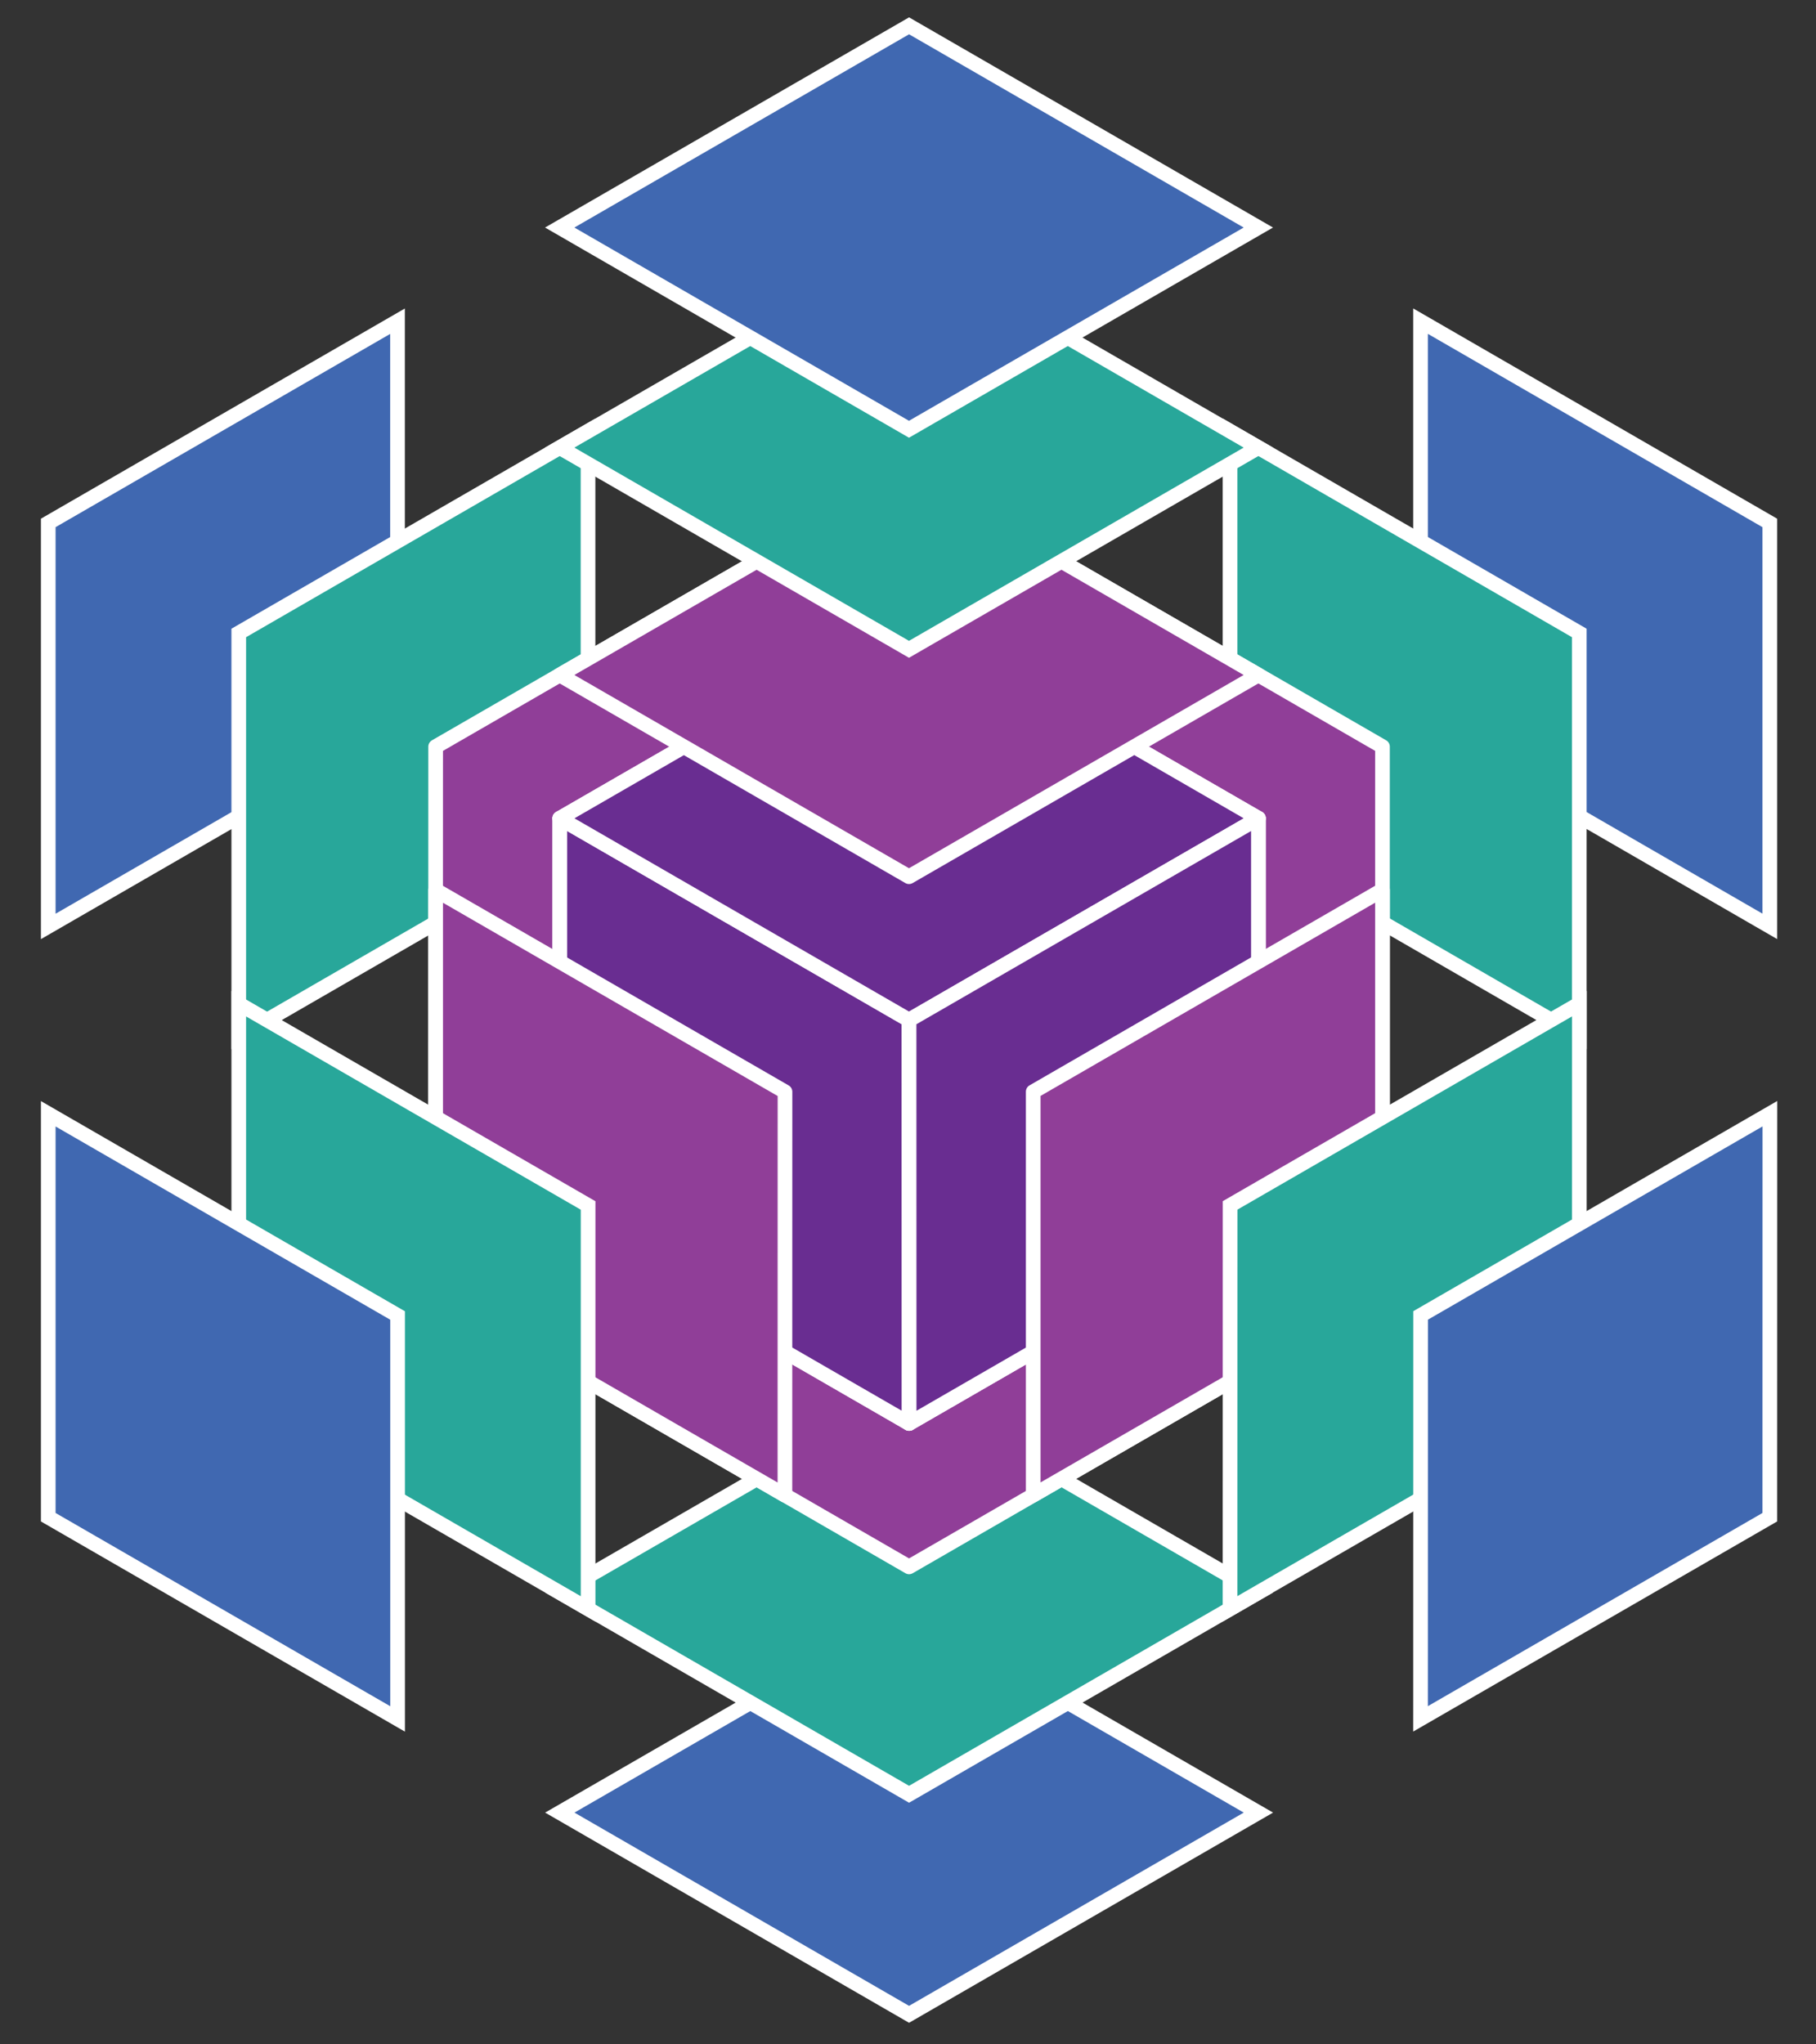
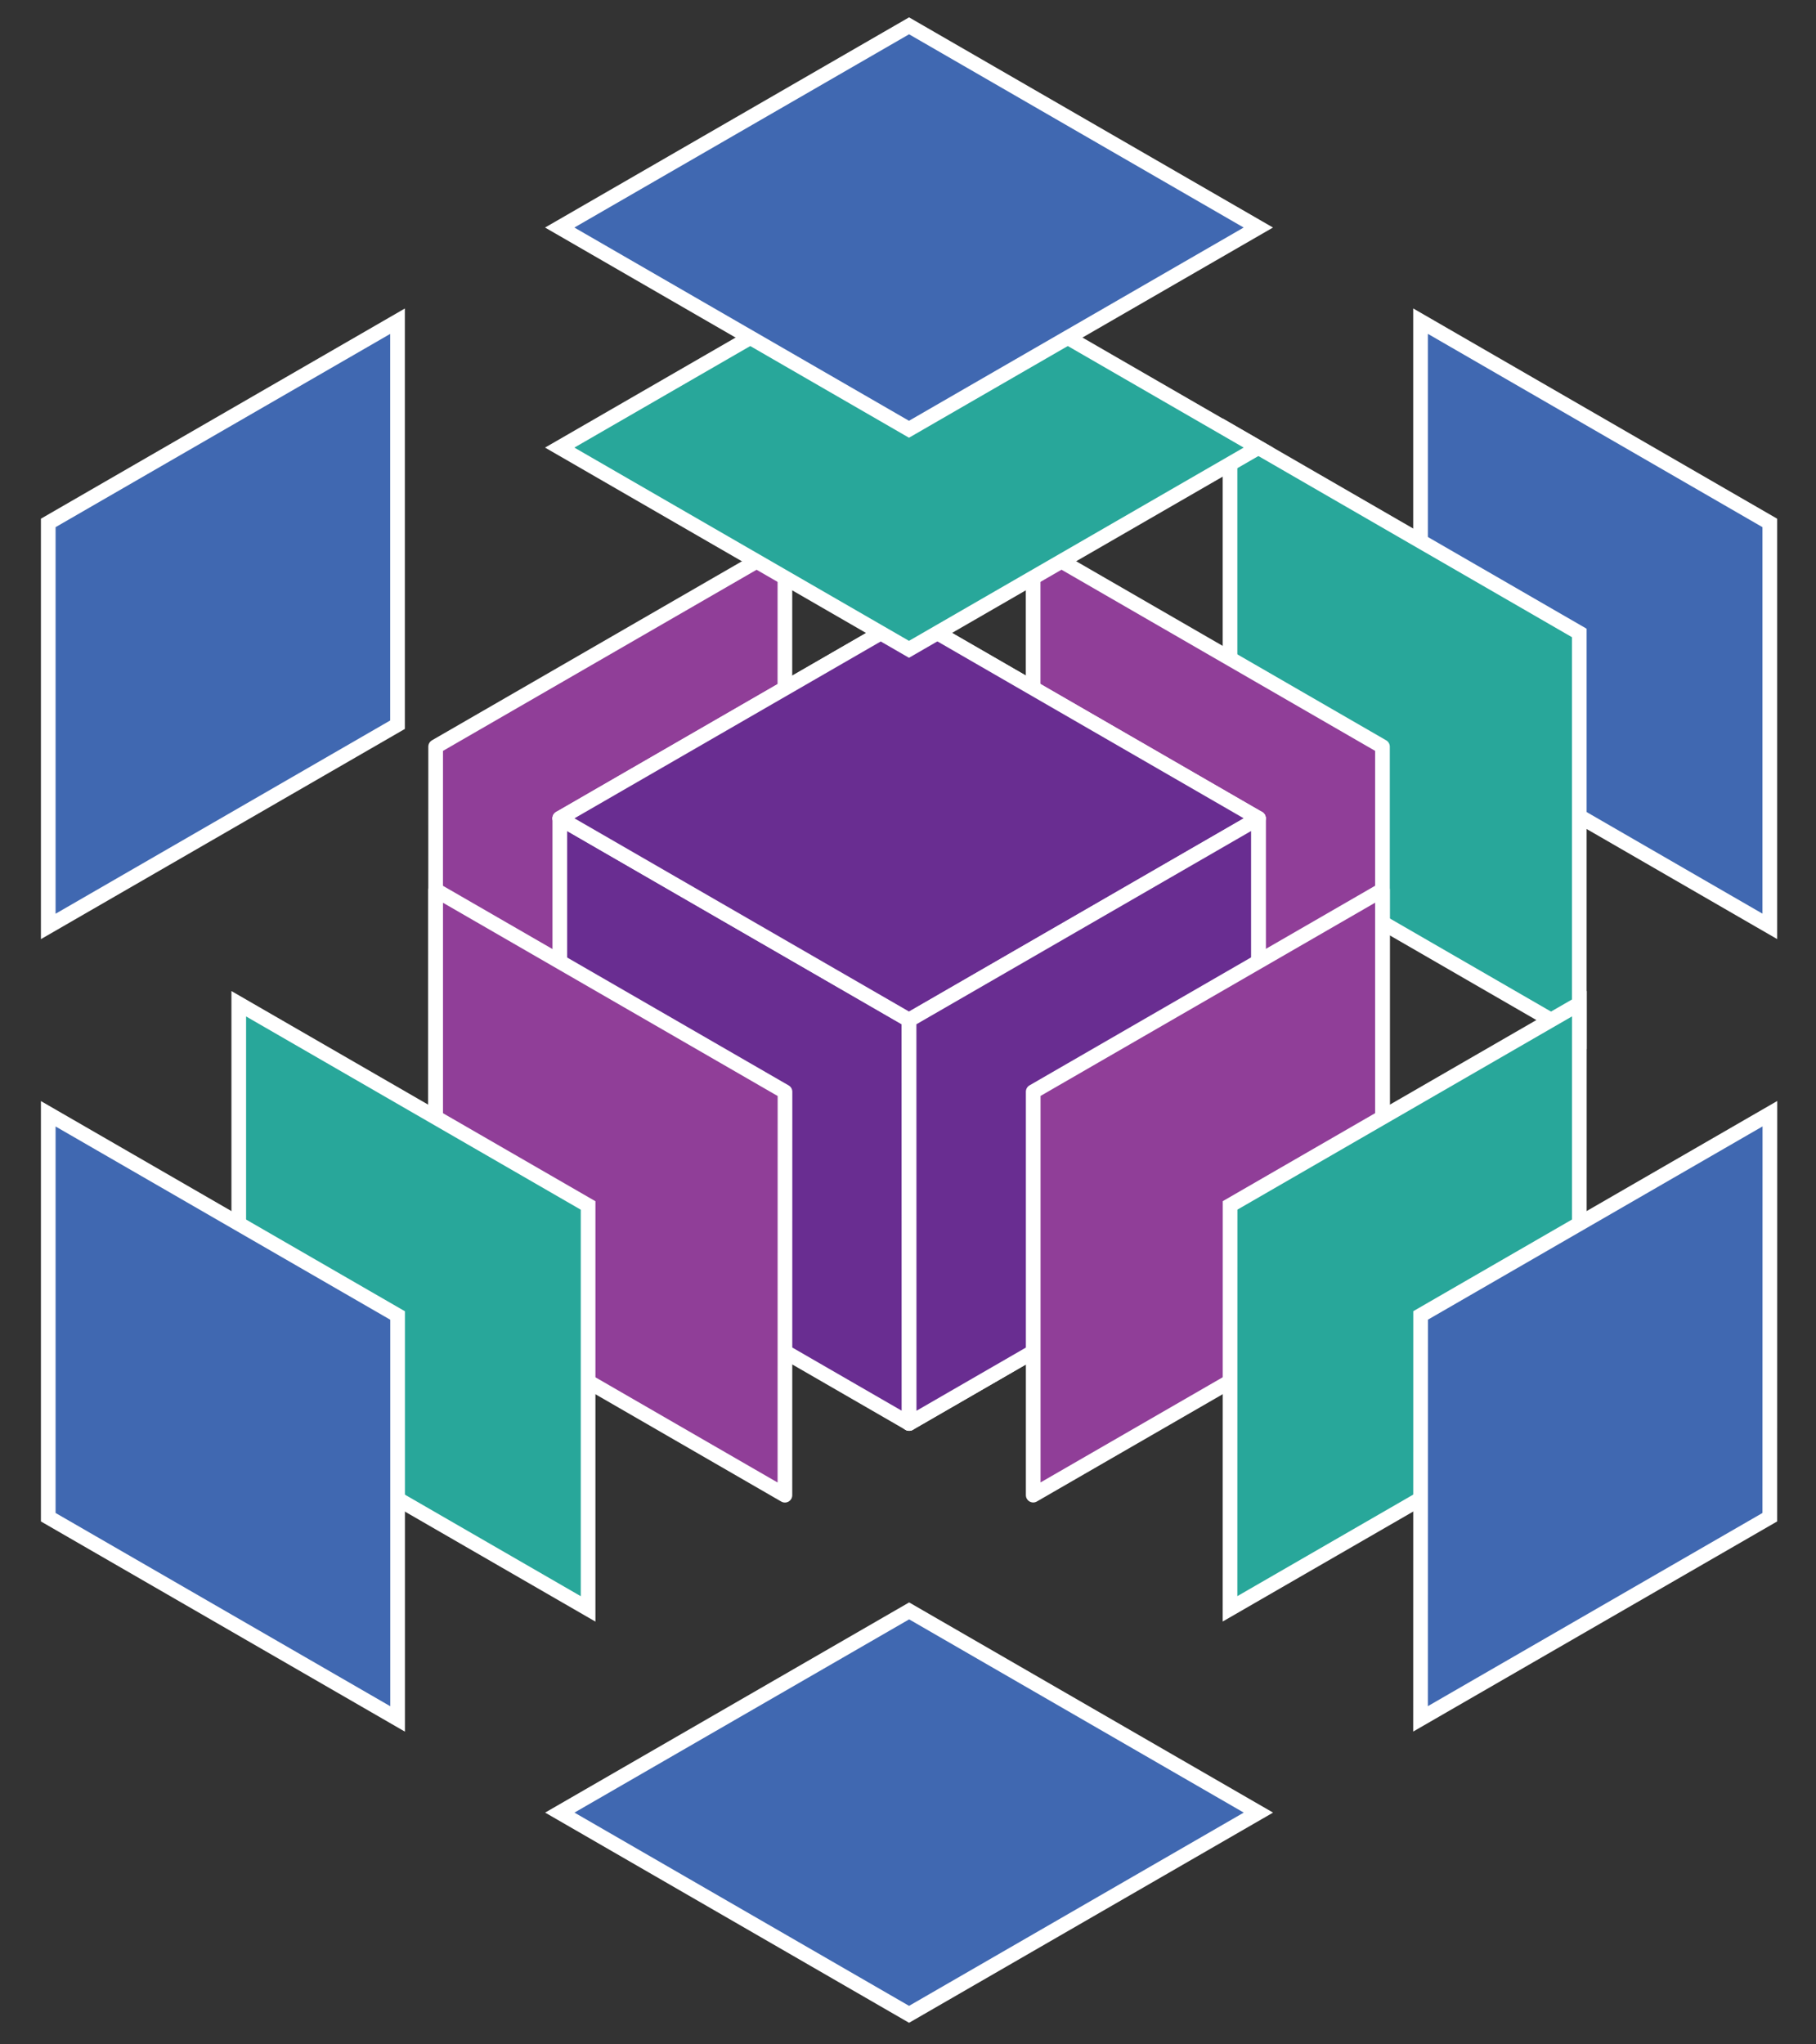
<svg xmlns="http://www.w3.org/2000/svg" id="Layer_1" data-name="Layer 1" viewBox="0 0 247.65 278.7">
  <rect x="0" y="0" width="247.65" height="278.7" fill="#333333" stroke="none" />
  <polygon points="171.61 247.11 123.97 274.61 76.34 247.11 123.98 219.61 171.61 247.11" style="fill:#4068b1;stroke:#fff;stroke-miterlimit:10;stroke-width:2px" />
-   <polygon points="171.61 217.11 123.97 244.61 76.34 217.11 123.98 189.61 171.61 217.11" style="fill:#28a79a;stroke:#fff;stroke-miterlimit:10;stroke-width:2px" />
-   <polygon points="171.61 186.11 123.97 213.61 76.34 186.11 123.98 158.61 171.61 186.11" style="fill:#903e98;stroke:#fff;stroke-linejoin:round;stroke-width:2px" />
  <polygon points="193.72 43.78 241.35 71.29 241.35 126.29 193.72 98.78 193.72 43.78" style="fill:#4068b1;stroke:#fff;stroke-miterlimit:10;stroke-width:2px" />
  <polygon points="167.74 58.78 215.37 86.29 215.37 141.29 167.74 113.78 167.74 58.78" style="fill:#28a79a;stroke:#fff;stroke-miterlimit:10;stroke-width:2px" />
  <polygon points="140.89 74.28 188.53 101.79 188.53 156.79 140.89 129.28 140.89 74.28" style="fill:#903e98;stroke:#fff;stroke-linejoin:round;stroke-width:2px" />
  <polygon points="6.58 126.3 6.58 71.29 54.21 43.79 54.21 98.8 6.58 126.3" style="fill:#4068b1;stroke:#fff;stroke-miterlimit:10;stroke-width:2px" />
-   <polygon points="32.56 141.3 32.56 86.29 80.19 58.79 80.19 113.8 32.56 141.3" style="fill:#28a79a;stroke:#fff;stroke-miterlimit:10;stroke-width:2px" />
  <polygon points="59.4 156.8 59.41 101.79 107.04 74.29 107.03 129.3 59.4 156.8" style="fill:#903e98;stroke:#fff;stroke-linejoin:round;stroke-width:2px" />
-   <polygon points="123.98 194.06 76.34 166.56 76.34 111.56 123.97 139.06 123.98 194.06" style="fill:#692d91;stroke:#fff;stroke-linejoin:round;stroke-width:2px" />
  <polygon points="171.61 111.56 123.97 139.06 76.34 111.56 123.98 84.06 171.61 111.56" style="fill:#692d91;stroke:#fff;stroke-linejoin:round;stroke-width:2px" />
  <polygon points="171.61 111.56 171.61 166.56 123.98 194.06 123.97 139.06 171.61 111.56" style="fill:#692d91;stroke:#fff;stroke-linejoin:round;stroke-width:2px" />
  <polygon points="123.98 194.06 76.34 166.56 76.34 111.56 123.97 139.06 123.98 194.06" style="fill:#692d91;stroke:#fff;stroke-linejoin:round;stroke-width:2px" />
  <polygon points="171.61 111.56 123.97 139.06 76.34 111.56 123.98 84.06 171.61 111.56" style="fill:#692d91;stroke:#fff;stroke-linejoin:round;stroke-width:2px" />
  <polygon points="171.61 111.56 171.61 166.56 123.98 194.06 123.97 139.06 171.61 111.56" style="fill:#692d91;stroke:#fff;stroke-linejoin:round;stroke-width:2px" />
  <polygon points="188.53 121.33 188.53 176.34 140.9 203.83 140.9 148.83 188.53 121.33" style="fill:#903e98;stroke:#fff;stroke-linejoin:round;stroke-width:2px" />
  <polygon points="107.04 203.84 59.41 176.34 59.41 121.34 107.05 148.84 107.04 203.84" style="fill:#903e98;stroke:#fff;stroke-linejoin:round;stroke-width:2px" />
-   <polygon points="76.33 92.02 123.97 64.52 171.6 92.02 123.96 119.52 76.33 92.02" style="fill:#903e98;stroke:#fff;stroke-linejoin:round;stroke-width:2px" />
  <polygon points="215.38 136.83 215.37 191.84 167.74 219.33 167.75 164.33 215.38 136.83" style="fill:#28a79a;stroke:#fff;stroke-miterlimit:10;stroke-width:2px" />
  <polygon points="76.33 61.02 123.97 33.52 171.6 61.02 123.96 88.52 76.33 61.02" style="fill:#28a79a;stroke:#fff;stroke-miterlimit:10;stroke-width:2px" />
  <polygon points="80.2 219.34 32.56 191.84 32.56 136.84 80.2 164.34 80.2 219.34" style="fill:#28a79a;stroke:#fff;stroke-miterlimit:10;stroke-width:2px" />
  <polygon points="54.22 234.34 6.58 206.84 6.58 151.84 54.22 179.34 54.22 234.34" style="fill:#4068b1;stroke:#fff;stroke-miterlimit:10;stroke-width:2px" />
  <polygon points="241.36 151.83 241.35 206.84 193.72 234.33 193.73 179.33 241.36 151.83" style="fill:#4068b1;stroke:#fff;stroke-miterlimit:10;stroke-width:2px" />
  <polygon points="76.33 31.02 123.97 3.52 171.6 31.02 123.96 58.52 76.33 31.02" style="fill:#4068b1;stroke:#fff;stroke-miterlimit:10;stroke-width:2px" />
</svg>